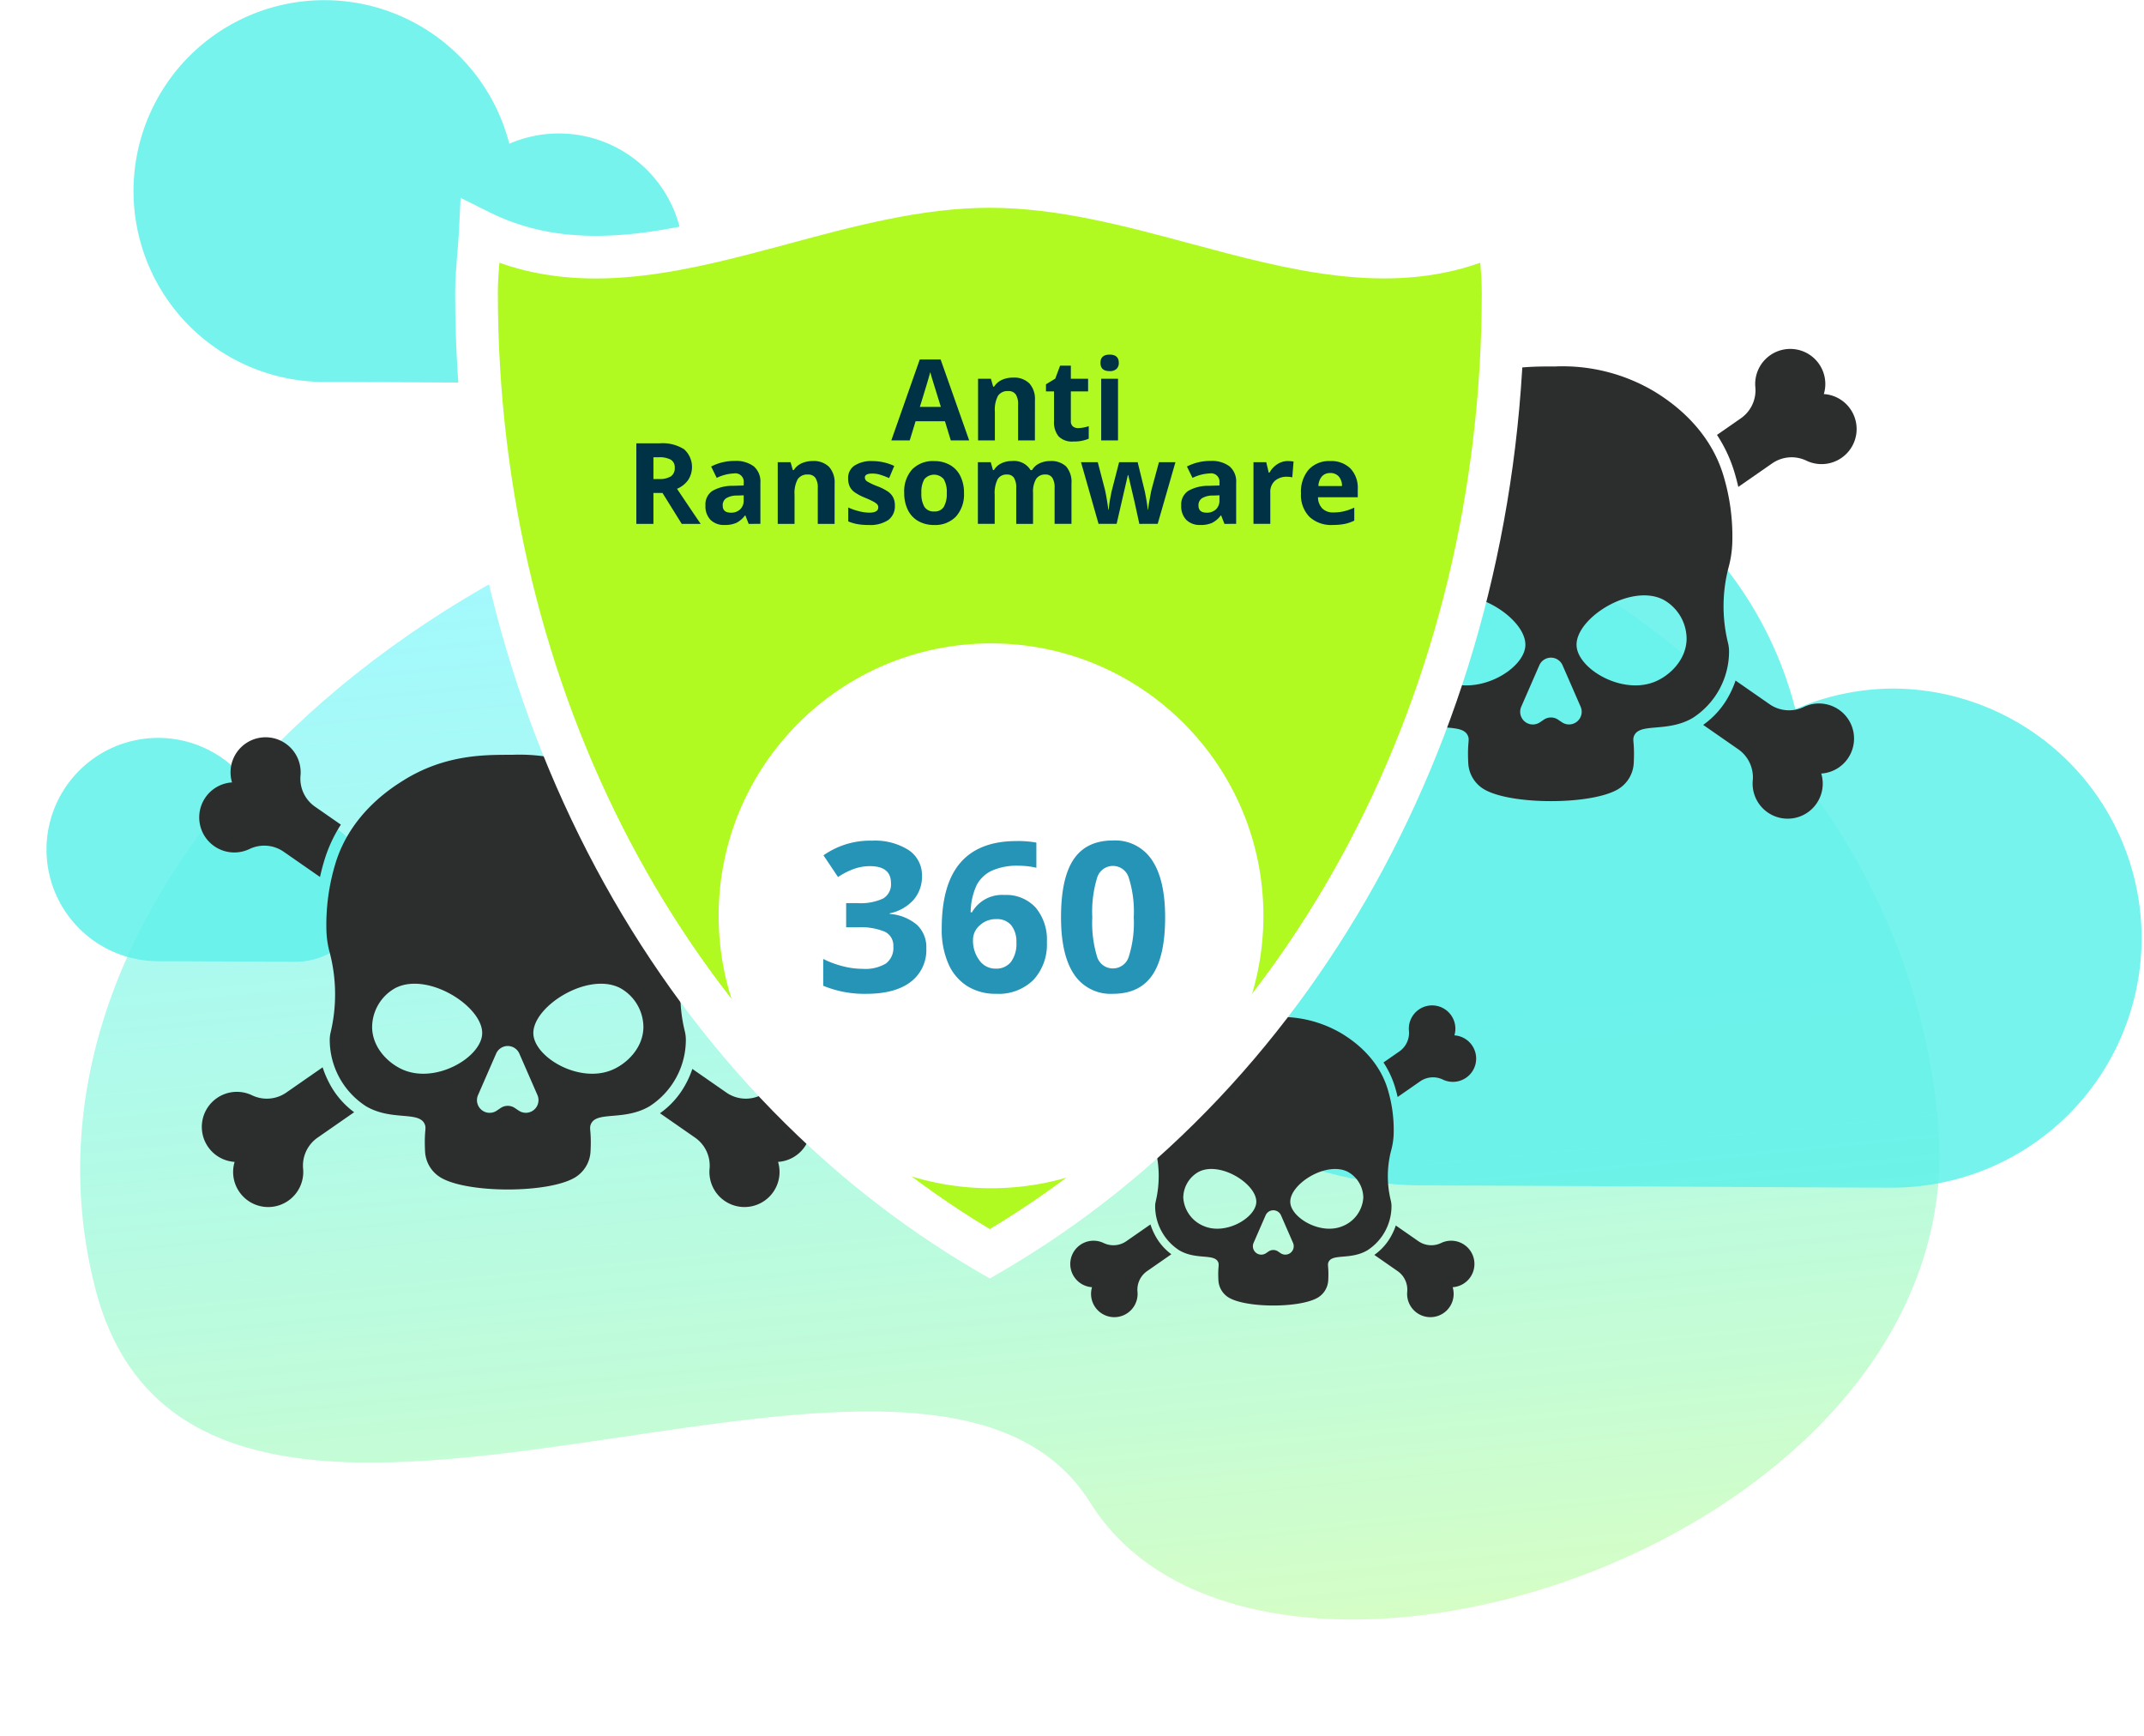
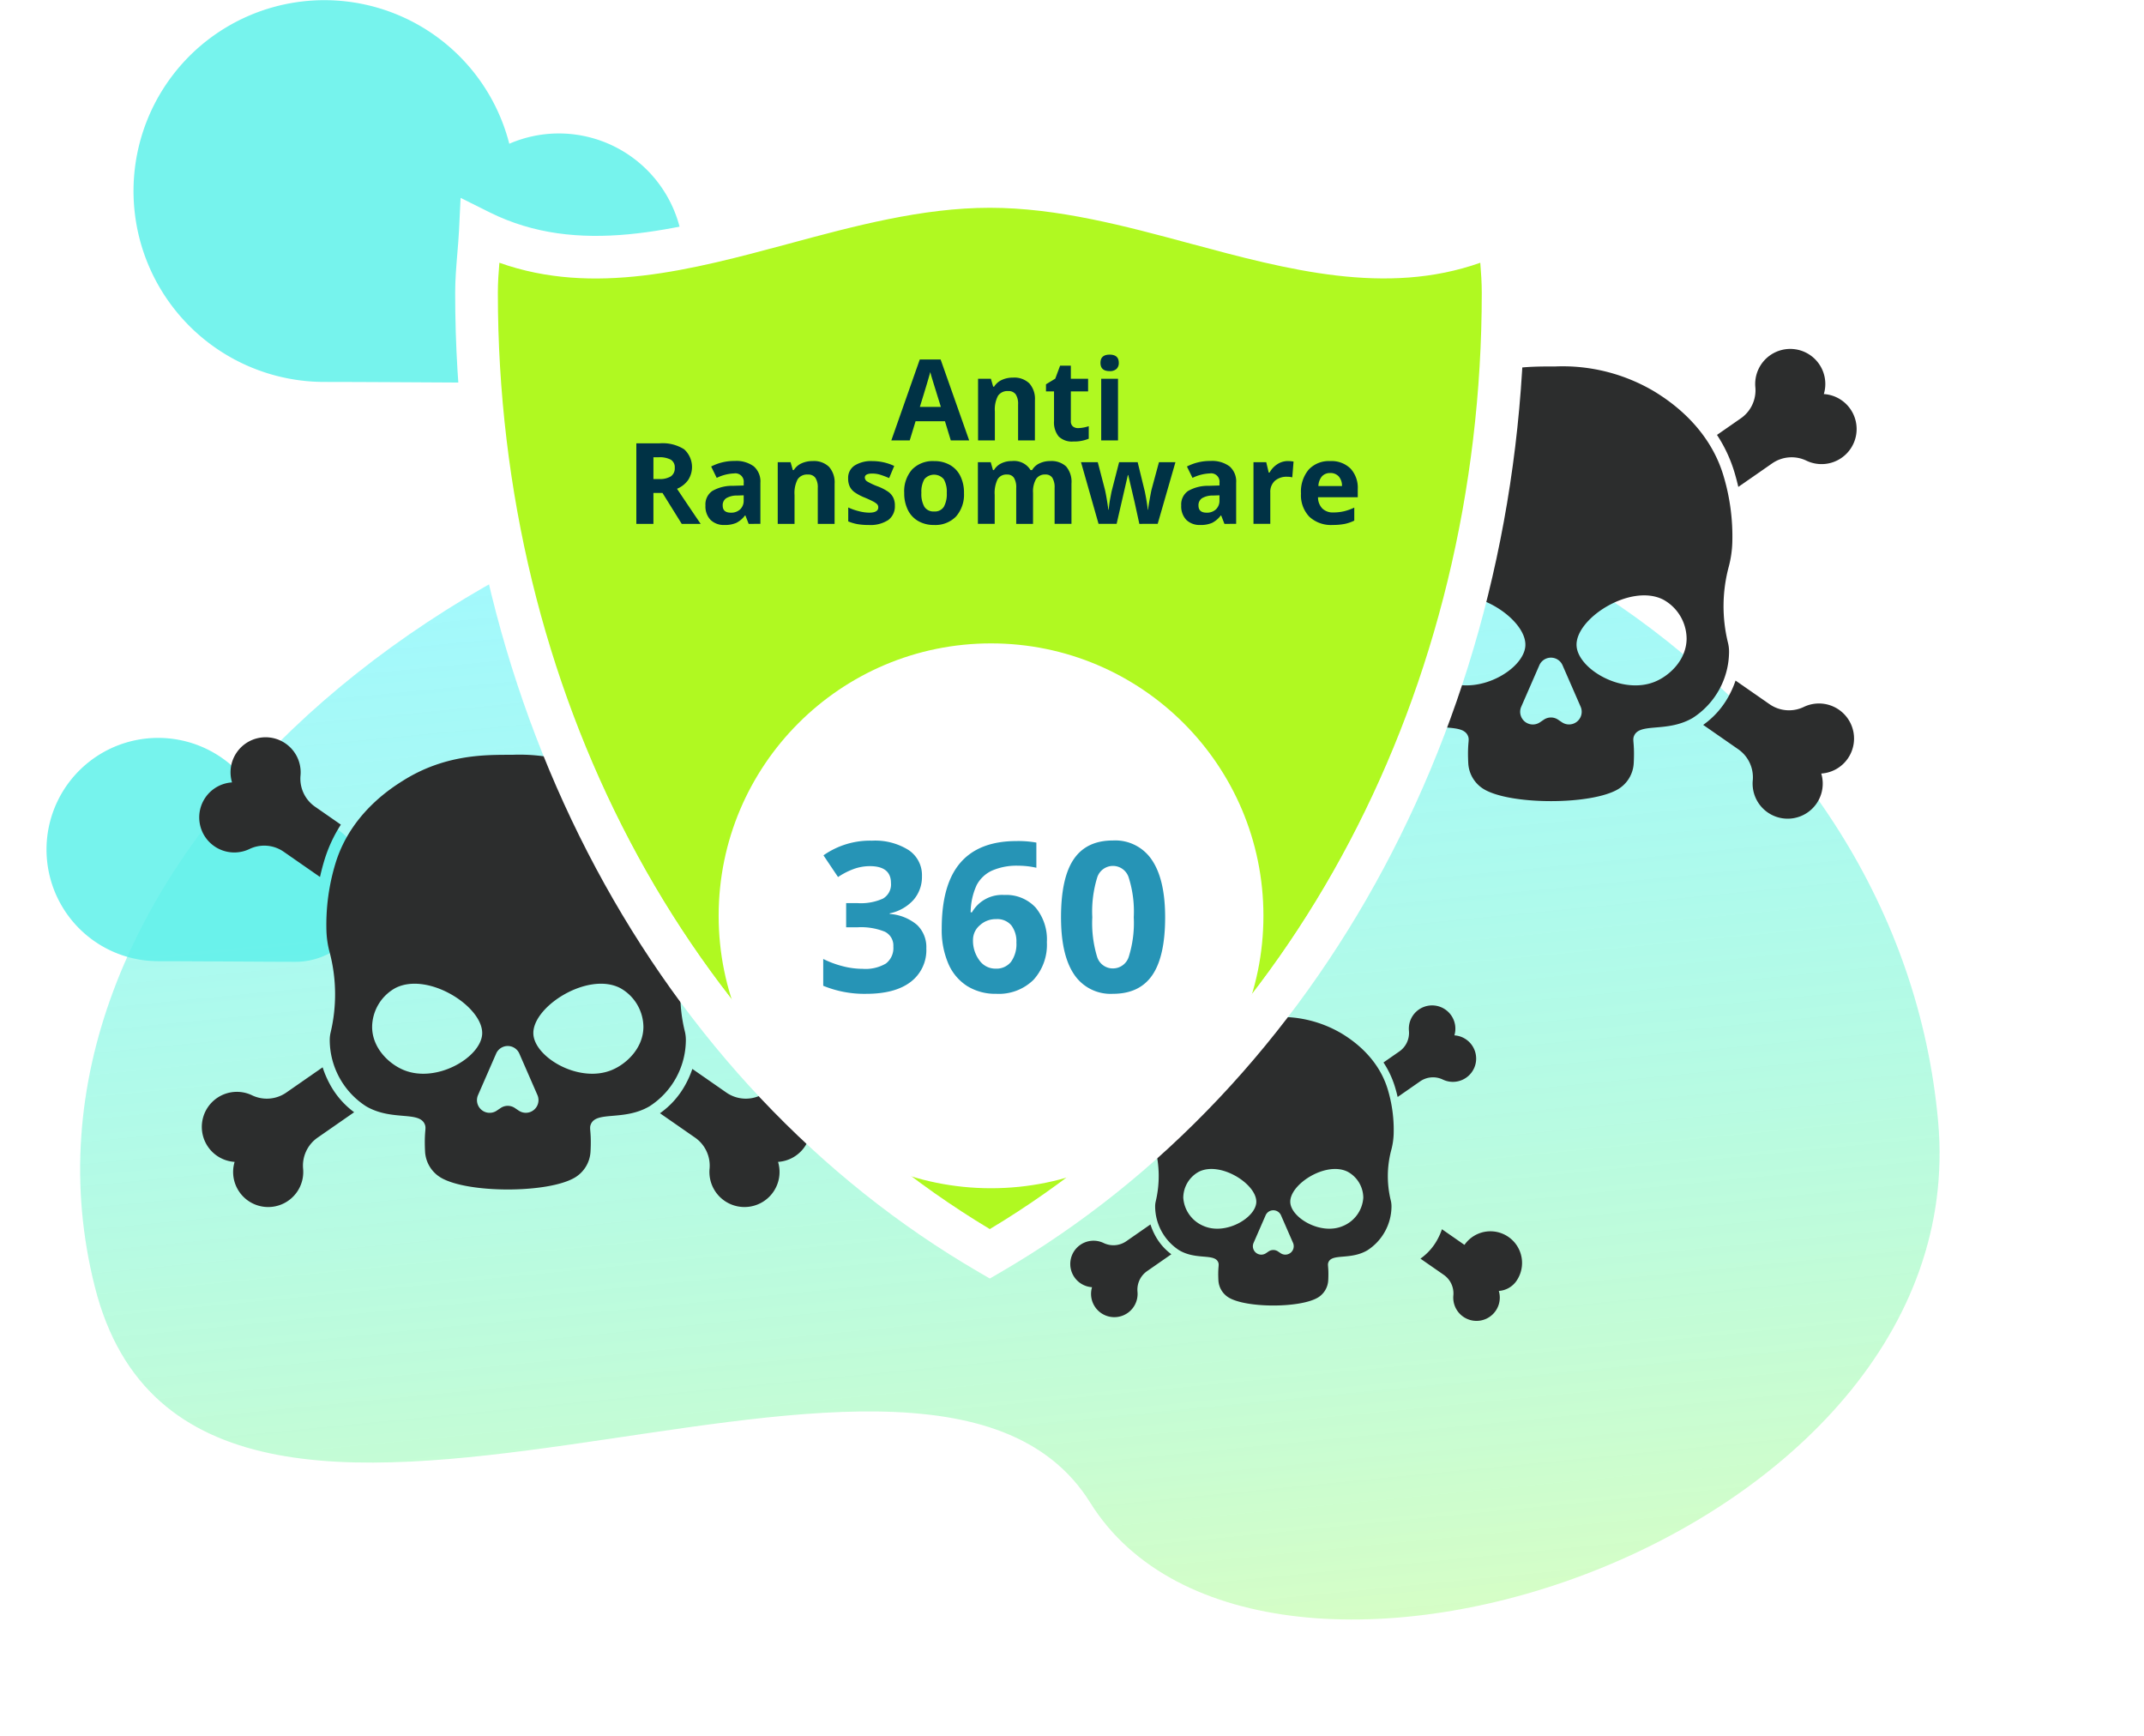
<svg xmlns="http://www.w3.org/2000/svg" xmlns:xlink="http://www.w3.org/1999/xlink" viewBox="0 0 369.939 299.501">
  <defs>
    <path id="reuse-4" d="M-2168.574,5197.84a36.3,36.3,0,0,0-1.57-11.7c-2.6-8.511-9.577-12.936-11.7-14.27a30.936,30.936,0,0,0-17.233-4.428h0c-.361,0-.705,0-1.032,0-4.094.025-10.82.066-17.771,4.424-2.079,1.3-9.087,5.722-11.7,14.27a36.291,36.291,0,0,0-1.57,11.7,16.265,16.265,0,0,0,.567,3.731,28.437,28.437,0,0,1,.15,13.8,5.583,5.583,0,0,0-.147,1.305,13.651,13.651,0,0,0,6.279,11.416c4.444,2.593,9.2.737,10.132,3.139.268.694-.066,1.006,0,3.711.008.324.02.636.036.934a5.571,5.571,0,0,0,2.646,4.472l.029.017c2.293,1.383,6.945,2.074,11.6,2.074s9.3-.691,11.6-2.074l.029-.017a5.572,5.572,0,0,0,2.647-4.472c.016-.3.028-.609.036-.934.066-2.7-.268-3.017,0-3.711.928-2.4,5.688-.546,10.132-3.139a13.651,13.651,0,0,0,6.279-11.416,6.343,6.343,0,0,0-.2-1.616,26.386,26.386,0,0,1,.16-13.106A18.494,18.494,0,0,0-2168.574,5197.84Zm-49.271,23.974c-2.51-1.046-5.407-3.762-5.422-7.42a7.748,7.748,0,0,1,4-6.707c5.641-2.918,15.313,3.29,14.983,7.991C-2204.567,5219.674-2212.183,5224.172-2217.845,5221.813Zm19.889,7.025-.69-.464a2.183,2.183,0,0,0-2.437,0l-.69.464a2.185,2.185,0,0,1-3.221-2.687l3.127-7.165a2.184,2.184,0,0,1,4,0l3.127,7.165A2.185,2.185,0,0,1-2197.956,5228.838Zm16.072-7.025c-5.661,2.359-13.277-2.14-13.557-6.136-.329-4.7,9.342-10.909,14.983-7.991a7.748,7.748,0,0,1,4,6.707C-2176.477,5218.052-2179.373,5220.768-2181.884,5221.813Z" />
    <path id="reuse-3" d="M-2364.708,5167.455a6.048,6.048,0,0,0,6.086.479,5.883,5.883,0,0,1,5.908.491l6.248,4.342q.329-1.492.777-2.961a24.517,24.517,0,0,1,2.82-6.069l-4.442-3.087a5.884,5.884,0,0,1-2.52-5.366,6.047,6.047,0,0,0-2.571-5.538,6.049,6.049,0,0,0-8.419,1.515,6.038,6.038,0,0,0-.826,5.191,6.038,6.038,0,0,0-4.578,2.584A6.049,6.049,0,0,0-2364.708,5167.455Z" />
    <path id="reuse-2" d="M-2342.511,5504.932a16.474,16.474,0,0,1-1.178-2.789l-6.255,4.346a5.886,5.886,0,0,1-5.908.491,6.046,6.046,0,0,0-6.087.479,6.048,6.048,0,0,0-1.515,8.419,6.034,6.034,0,0,0,4.577,2.584,6.039,6.039,0,0,0,.826,5.192,6.049,6.049,0,0,0,8.419,1.515,6.047,6.047,0,0,0,2.571-5.538,5.883,5.883,0,0,1,2.52-5.366l6.288-4.37A14.666,14.666,0,0,1-2342.511,5504.932Z" />
    <path id="reuse-1" d="M-1850.355,5508.914a6.048,6.048,0,0,0-6.087-.479,5.882,5.882,0,0,1-5.908-.49l-5.852-4.067a16.441,16.441,0,0,1-1.086,2.508,14.592,14.592,0,0,1-4.5,5.139l6.037,4.195a5.884,5.884,0,0,1,2.52,5.366,6.047,6.047,0,0,0,2.571,5.538,6.049,6.049,0,0,0,8.419-1.515,6.039,6.039,0,0,0,.826-5.192,6.038,6.038,0,0,0,4.578-2.584A6.049,6.049,0,0,0-1850.355,5508.914Z" />
    <path id="reuse-0" d="M-1856.027,5169.805q.4,1.323.71,2.665l5.822-4.045a5.882,5.882,0,0,1,5.908-.491,6.048,6.048,0,0,0,6.087-.479,6.049,6.049,0,0,0,1.515-8.419,6.037,6.037,0,0,0-4.577-2.584,6.038,6.038,0,0,0-.826-5.191,6.049,6.049,0,0,0-8.419-1.515,6.047,6.047,0,0,0-2.571,5.538,5.884,5.884,0,0,1-2.52,5.366l-4.1,2.85A24.522,24.522,0,0,1-1856.027,5169.805Z" />
  </defs>
  <defs>
    <linearGradient id="a" x1=".5" x2=".5" y2="1" gradientUnits="objectBoundingBox">
      <stop offset="0" stop-color="#ceff92" />
      <stop offset="1" stop-color="#00edff" stop-opacity=".6" />
    </linearGradient>
    <filter id="b" width="211.218" height="218.781" x="74.208" y="24.15" filterUnits="userSpaceOnUse">
      <feGaussianBlur stdDeviation="4.513" />
    </filter>
  </defs>
  <g transform="translate(-1021 -2913)">
    <path fill="url(#a)" d="M151.6,24.512C176.44,73.681,307.956,5.812,319.322,76.9S247.84,209.126,159.661,209.126,0,149.926,0,76.9,126.766-24.657,151.6,24.512Z" opacity=".61" transform="rotate(174.87 609.85 1622.062)" />
-     <path fill="#61f2ea" d="M2387.379,1804.983a42.88,42.88,0,0,0-17.106,3.551,65.864,65.864,0,1,0-63.78,82.184c17.64,0,66.183.37,80.886.37a43.052,43.052,0,0,0,0-86.1Z" opacity=".86" transform="translate(-1039.492 1226.807)" />
    <path fill="#61f2ea" d="M2010.8,1641.553a21.432,21.432,0,0,0-8.553,1.776,32.932,32.932,0,1,0-31.89,41.092c8.82,0,33.092.185,40.443.185a21.526,21.526,0,1,0,0-43.052Z" opacity=".86" transform="translate(-893.372 1294.472)" />
    <path fill="#61f2ea" d="M1951.357,1877.693a12.544,12.544,0,0,0-5,1.039,19.261,19.261,0,1,0-18.651,24.033c5.158,0,19.354.109,23.654.109a12.59,12.59,0,0,0,0-25.181Z" opacity=".86" transform="translate(-879.41 1176.062)" />
    <path fill="none" d="M2145.011,1691.37c-29.416,0-57.392,19.964-82.806,7.32-.165,3.339-.618,6.585-.618,9.972,0,68.38,34,127.431,83.424,156.162,49.425-28.731,83.423-87.782,83.423-156.162,0-3.387-.452-6.632-.617-9.972C2202.4,1711.334,2174.428,1691.37,2145.011,1691.37Z" transform="translate(-953.22 1259.366)" />
    <g fill="#2c2d2d">
      <use transform="translate(2996.257 -2108.467)" xlink:href="#reuse-0" />
      <use transform="translate(3008.665 -2406.463)" xlink:href="#reuse-1" />
      <use transform="translate(3420.359 -2405.007)" xlink:href="#reuse-2" />
      <use transform="translate(3422.682 -2108.467)" xlink:href="#reuse-3" />
      <use transform="translate(3308.476 -2124.22)" xlink:href="#reuse-4" />
    </g>
    <g fill="#2c2d2d">
      <use transform="translate(3176.257 -2175.467)" xlink:href="#reuse-0" />
      <use transform="translate(3188.665 -2473.463)" xlink:href="#reuse-1" />
      <use transform="translate(3600.359 -2472.007)" xlink:href="#reuse-2" />
      <use transform="translate(3602.682 -2175.467)" xlink:href="#reuse-3" />
      <use transform="translate(3488.476 -2191.22)" xlink:href="#reuse-4" />
    </g>
    <g fill="#2c2d2d">
      <path d="M-1857.027,5162.693q.268.878.471,1.769l3.863-2.685a3.9,3.9,0,0,1,3.921-.326,4.014,4.014,0,0,0,4.039-.318,4.014,4.014,0,0,0,1.005-5.587,4.008,4.008,0,0,0-3.038-1.715,4.006,4.006,0,0,0-.548-3.445,4.014,4.014,0,0,0-5.587-1.006,4.013,4.013,0,0,0-1.706,3.675,3.9,3.9,0,0,1-1.672,3.561l-2.721,1.891A16.274,16.274,0,0,1-1857.027,5162.693Z" transform="translate(3118.715 -2062.205)" />
-       <path d="M-1858.238,5507.22a4.014,4.014,0,0,0-4.039-.318,3.9,3.9,0,0,1-3.921-.325l-3.884-2.7a10.936,10.936,0,0,1-.721,1.665,9.686,9.686,0,0,1-2.988,3.41l4.006,2.784a3.9,3.9,0,0,1,1.672,3.561,4.013,4.013,0,0,0,1.706,3.675,4.014,4.014,0,0,0,5.587-1.005,4.007,4.007,0,0,0,.548-3.445,4.008,4.008,0,0,0,3.038-1.715A4.014,4.014,0,0,0-1858.238,5507.22Z" transform="translate(3131.924 -2379.448)" />
+       <path d="M-1858.238,5507.22l-3.884-2.7a10.936,10.936,0,0,1-.721,1.665,9.686,9.686,0,0,1-2.988,3.41l4.006,2.784a3.9,3.9,0,0,1,1.672,3.561,4.013,4.013,0,0,0,1.706,3.675,4.014,4.014,0,0,0,5.587-1.005,4.007,4.007,0,0,0,.548-3.445,4.008,4.008,0,0,0,3.038-1.715A4.014,4.014,0,0,0-1858.238,5507.22Z" transform="translate(3131.924 -2379.448)" />
      <path d="M-2349.92,5503.994a10.916,10.916,0,0,1-.782-1.851l-4.151,2.884a3.907,3.907,0,0,1-3.921.326,4.012,4.012,0,0,0-4.039.317,4.014,4.014,0,0,0-1.006,5.587,4,4,0,0,0,3.037,1.715,4.009,4.009,0,0,0,.549,3.446,4.014,4.014,0,0,0,5.587,1.005,4.013,4.013,0,0,0,1.706-3.675,3.9,3.9,0,0,1,1.672-3.561l4.173-2.9A9.735,9.735,0,0,1-2349.92,5503.994Z" transform="translate(3570.209 -2377.898)" />
      <path d="M-2365.582,5161.134a4.014,4.014,0,0,0,4.039.318,3.9,3.9,0,0,1,3.921.326l4.146,2.881q.218-.99.516-1.965a16.266,16.266,0,0,1,1.872-4.028l-2.948-2.048a3.9,3.9,0,0,1-1.672-3.561,4.014,4.014,0,0,0-1.706-3.675,4.014,4.014,0,0,0-5.587,1.006,4.006,4.006,0,0,0-.548,3.445,4.009,4.009,0,0,0-3.038,1.715A4.015,4.015,0,0,0-2365.582,5161.134Z" transform="translate(3572.682 -2062.205)" />
      <path d="M-2189.63,5187.614a24.078,24.078,0,0,0-1.042-7.766c-1.727-5.648-6.356-8.584-7.765-9.47a20.531,20.531,0,0,0-11.437-2.939h0c-.239,0-.468,0-.685,0a21.058,21.058,0,0,0-11.794,2.936c-1.38.864-6.031,3.8-7.765,9.47a24.085,24.085,0,0,0-1.042,7.766,10.806,10.806,0,0,0,.376,2.477,18.87,18.87,0,0,1,.1,9.158,3.7,3.7,0,0,0-.1.866,9.059,9.059,0,0,0,4.167,7.576c2.949,1.721,6.108.489,6.724,2.083.178.46-.044.668,0,2.463.005.215.013.422.024.62a3.7,3.7,0,0,0,1.756,2.967l.019.011c1.521.917,4.609,1.376,7.7,1.376s6.175-.459,7.7-1.376l.019-.011a3.7,3.7,0,0,0,1.756-2.967c.011-.2.019-.4.024-.62.044-1.795-.178-2,0-2.463.616-1.594,3.775-.362,6.724-2.083a9.06,9.06,0,0,0,4.167-7.576,4.213,4.213,0,0,0-.133-1.073,17.51,17.51,0,0,1,.106-8.7A12.252,12.252,0,0,0-2189.63,5187.614Zm-32.7,15.91a5.684,5.684,0,0,1-3.6-4.924,5.141,5.141,0,0,1,2.652-4.451c3.744-1.937,10.162,2.183,9.943,5.3C-2213.516,5202.1-2218.57,5205.089-2222.327,5203.524Zm13.2,4.662-.458-.308a1.45,1.45,0,0,0-1.617,0l-.458.308a1.45,1.45,0,0,1-2.137-1.783l2.075-4.755a1.45,1.45,0,0,1,2.658,0l2.075,4.755A1.45,1.45,0,0,1-2209.128,5208.186Zm10.666-4.662c-3.757,1.565-8.811-1.42-9-4.072-.218-3.12,6.2-7.24,9.943-5.3a5.142,5.142,0,0,1,2.652,4.451A5.685,5.685,0,0,1-2198.462,5203.524Z" transform="translate(3451.1 -2078.975)" />
    </g>
    <g filter="url(#b)" transform="translate(1021 2913)">
      <path fill="#b0f921" stroke="#fff" stroke-miterlimit="10" stroke-width="7" d="M2140.223,1680.61c-31.231,0-60.933,21.2-87.915,7.772-.175,3.545-.656,6.991-.656,10.587,0,72.6,36.1,135.294,88.571,165.8,52.475-30.5,88.571-93.2,88.571-165.8,0-3.6-.48-7.042-.656-10.587C2201.156,1701.806,2171.454,1680.61,2140.223,1680.61Z" transform="translate(-1969.43 -1648.45)" />
    </g>
    <path fill="#fff" d="M2136.794,1865.6l-1.846-1.073c-55.766-32.412-90.406-97.163-90.406-168.98,0-2.3.191-4.538.373-6.775.109-1.328.227-2.656.291-3.992l.273-5.621,5.038,2.51c15.233,7.566,31.939,3.074,49.6-1.691,11.813-3.183,24.027-6.475,36.677-6.475s24.864,3.292,36.677,6.475c17.67,4.756,34.385,9.267,49.6,1.691l5.02-2.5.291,5.6c.073,1.31.173,2.6.282,3.9.191,2.265.382,4.538.382,6.875,0,71.817-34.64,136.568-90.406,168.98Zm-84.622-175.246c-.146,1.71-.264,3.429-.264,5.193,0,68.406,32.466,130.074,84.885,161.523,52.419-31.448,84.886-93.116,84.886-161.523,0-1.764-.119-3.483-.255-5.193-16.279,5.766-33.331,1.182-49.873-3.265-11.35-3.064-23.081-6.221-34.758-6.221s-23.408,3.156-34.758,6.221C2085.484,1691.535,2068.442,1696.146,2052.172,1690.353Z" transform="translate(-945.005 1267.978)" />
    <circle cx="47" cy="47" r="47" fill="#fff" transform="translate(1145 3024)" />
    <path fill="#2694b6" d="M41.081,18.049a6.047,6.047,0,0,1-1.459,4.1,7.562,7.562,0,0,1-4.1,2.32v.105a8.185,8.185,0,0,1,4.711,1.89,5.293,5.293,0,0,1,1.6,4.052,6.865,6.865,0,0,1-2.689,5.774q-2.689,2.065-7.682,2.065a18.652,18.652,0,0,1-7.418-1.389V32.34a16.766,16.766,0,0,0,3.287,1.23,13.832,13.832,0,0,0,3.551.475,6.905,6.905,0,0,0,3.973-.914A3.355,3.355,0,0,0,36.142,30.2a2.651,2.651,0,0,0-1.477-2.566,10.924,10.924,0,0,0-4.711-.756H28V22.707h1.986a9.237,9.237,0,0,0,4.368-.782,2.825,2.825,0,0,0,1.38-2.681q0-2.918-3.656-2.918a8.368,8.368,0,0,0-2.575.422A12.58,12.58,0,0,0,26.6,18.207l-2.514-3.744a13.967,13.967,0,0,1,8.385-2.531,10.827,10.827,0,0,1,6.3,1.617A5.187,5.187,0,0,1,41.081,18.049Zm3.41,9.035q0-7.629,3.226-11.355T57.376,12a17.526,17.526,0,0,1,3.445.264v4.342a14.078,14.078,0,0,0-3.094-.352,10.622,10.622,0,0,0-4.562.844,5.673,5.673,0,0,0-2.646,2.5,11.463,11.463,0,0,0-1.037,4.693h.229A5.966,5.966,0,0,1,55.284,21.3a6.9,6.9,0,0,1,5.4,2.162,8.6,8.6,0,0,1,1.951,5.977,8.972,8.972,0,0,1-2.32,6.513,8.532,8.532,0,0,1-6.434,2.4,9.2,9.2,0,0,1-4.966-1.318,8.563,8.563,0,0,1-3.27-3.85A14.659,14.659,0,0,1,44.491,27.084Zm9.281,6.926a3.217,3.217,0,0,0,2.672-1.169,5.231,5.231,0,0,0,.932-3.331,4.6,4.6,0,0,0-.87-2.962,3.172,3.172,0,0,0-2.628-1.081,4.026,4.026,0,0,0-2.821,1.072,3.293,3.293,0,0,0-1.169,2.5,5.658,5.658,0,0,0,1.1,3.533A3.365,3.365,0,0,0,53.772,34.01ZM83.04,25.15q0,6.732-2.206,9.967T74.04,38.352a7.567,7.567,0,0,1-6.706-3.34q-2.259-3.34-2.259-9.861,0-6.8,2.2-10.028T74.04,11.9a7.586,7.586,0,0,1,6.724,3.375Q83.04,18.646,83.04,25.15Zm-12.568,0a19.994,19.994,0,0,0,.817,6.776,2.831,2.831,0,0,0,2.751,2.048A2.86,2.86,0,0,0,76.782,31.9a19.441,19.441,0,0,0,.844-6.75,19.384,19.384,0,0,0-.853-6.794,2.847,2.847,0,0,0-5.476,0A19.959,19.959,0,0,0,70.472,25.15Z" transform="translate(1139 3046.104)" />
    <path fill="#003245" d="M127.794,30.323l-1.008-3.309h-5.069l-1.008,3.309h-3.176l4.907-13.96h3.6l4.926,13.96Zm-1.712-5.782q-1.4-4.5-1.574-5.088t-.252-.932q-.314,1.217-1.8,6.02Zm16.224,5.782h-2.9v-6.21A2.983,2.983,0,0,0,139,22.387a1.488,1.488,0,0,0-1.3-.575,1.959,1.959,0,0,0-1.759.813,5.043,5.043,0,0,0-.542,2.7v5h-2.9V19.691h2.216l.39,1.36h.162a3.065,3.065,0,0,1,1.336-1.165,4.55,4.55,0,0,1,1.935-.395,3.718,3.718,0,0,1,2.815,1,4.026,4.026,0,0,1,.96,2.9Zm7.465-2.121a6.288,6.288,0,0,0,1.826-.333v2.159a6.51,6.51,0,0,1-2.663.485,3.259,3.259,0,0,1-2.534-.88,3.829,3.829,0,0,1-.794-2.639V21.868h-1.388V20.642l1.6-.97.837-2.244h1.854v2.263h2.977v2.178h-2.977v5.126a1.132,1.132,0,0,0,.347.913A1.37,1.37,0,0,0,149.771,28.2Zm3.851-11.26q0-1.417,1.579-1.417t1.579,1.417a1.381,1.381,0,0,1-.395,1.051,1.659,1.659,0,0,1-1.184.376Q153.622,18.369,153.622,16.942Zm3.024,13.38h-2.9V19.691h2.9ZM76.484,36.987h.951a3.638,3.638,0,0,0,2.064-.466,1.663,1.663,0,0,0,.666-1.465,1.521,1.521,0,0,0-.68-1.407,4.126,4.126,0,0,0-2.106-.418h-.894Zm0,2.4v5.335H73.536v-13.9h4.051a6.934,6.934,0,0,1,4.194,1.032,4.114,4.114,0,0,1,.685,5.316,4.468,4.468,0,0,1-1.911,1.5q3.138,4.688,4.089,6.058H81.372l-3.319-5.335Zm16.433,5.335-.561-1.445h-.076a4.284,4.284,0,0,1-1.507,1.279,4.871,4.871,0,0,1-2.021.357,3.268,3.268,0,0,1-2.411-.875,3.36,3.36,0,0,1-.88-2.492,2.806,2.806,0,0,1,1.184-2.5,6.86,6.86,0,0,1,3.571-.889l1.845-.057v-.466a1.446,1.446,0,0,0-1.655-1.617,7.541,7.541,0,0,0-3,.77l-.96-1.959a8.643,8.643,0,0,1,4.07-.96A5.07,5.07,0,0,1,93.8,34.8a3.444,3.444,0,0,1,1.141,2.834v7.085Zm-.856-4.926-1.122.038a3.594,3.594,0,0,0-1.883.456,1.434,1.434,0,0,0-.618,1.274q0,1.227,1.407,1.227a2.229,2.229,0,0,0,1.612-.58,2.038,2.038,0,0,0,.6-1.541Zm15.682,4.926h-2.9v-6.21a2.983,2.983,0,0,0-.409-1.726,1.488,1.488,0,0,0-1.3-.575,1.959,1.959,0,0,0-1.759.813,5.043,5.043,0,0,0-.542,2.7v5h-2.9V34.086h2.216l.39,1.36h.162a3.065,3.065,0,0,1,1.336-1.165,4.55,4.55,0,0,1,1.935-.395,3.718,3.718,0,0,1,2.815,1,4.026,4.026,0,0,1,.96,2.9Zm10.4-3.157a2.927,2.927,0,0,1-1.136,2.492,5.615,5.615,0,0,1-3.4.856,10.678,10.678,0,0,1-1.978-.157,7.482,7.482,0,0,1-1.531-.461v-2.4a10.111,10.111,0,0,0,1.821.637,7.374,7.374,0,0,0,1.783.257q1.579,0,1.579-.913a.762.762,0,0,0-.209-.556,3.033,3.033,0,0,0-.723-.485q-.514-.271-1.369-.632a8.6,8.6,0,0,1-1.8-.951,2.677,2.677,0,0,1-.837-1,3.312,3.312,0,0,1-.262-1.393,2.526,2.526,0,0,1,1.1-2.192,5.35,5.35,0,0,1,3.114-.775,8.84,8.84,0,0,1,3.737.837l-.875,2.092q-.8-.342-1.493-.561a4.688,4.688,0,0,0-1.417-.219q-1.284,0-1.284.694a.816.816,0,0,0,.414.675,11.249,11.249,0,0,0,1.812.846,8.416,8.416,0,0,1,1.826.941,2.785,2.785,0,0,1,.856,1.008A3.1,3.1,0,0,1,118.146,41.561Zm4.574-2.178a4.462,4.462,0,0,0,.518,2.387,1.854,1.854,0,0,0,1.688.808,1.824,1.824,0,0,0,1.669-.8,4.527,4.527,0,0,0,.509-2.392,4.392,4.392,0,0,0-.514-2.368,2.184,2.184,0,0,0-3.357,0A4.388,4.388,0,0,0,122.72,39.383Zm7.351,0a5.713,5.713,0,0,1-1.369,4.061,4.965,4.965,0,0,1-3.813,1.465,5.335,5.335,0,0,1-2.7-.67,4.461,4.461,0,0,1-1.8-1.926,6.471,6.471,0,0,1-.628-2.929,5.682,5.682,0,0,1,1.36-4.051,4.994,4.994,0,0,1,3.823-1.445,5.365,5.365,0,0,1,2.7.666,4.443,4.443,0,0,1,1.8,1.911A6.411,6.411,0,0,1,130.071,39.383Zm11.916,5.335h-2.9v-6.21a3.128,3.128,0,0,0-.385-1.726,1.355,1.355,0,0,0-1.213-.575,1.756,1.756,0,0,0-1.617.818,5.365,5.365,0,0,0-.5,2.691v5h-2.9V34.086h2.216l.39,1.36h.162a2.947,2.947,0,0,1,1.236-1.146,4.014,4.014,0,0,1,1.854-.414,3.34,3.34,0,0,1,3.233,1.56h.257a2.872,2.872,0,0,1,1.26-1.151,4.2,4.2,0,0,1,1.878-.409,3.707,3.707,0,0,1,2.734.927,4.071,4.071,0,0,1,.927,2.972v6.933h-2.91v-6.21a3.128,3.128,0,0,0-.385-1.726,1.355,1.355,0,0,0-1.212-.575,1.809,1.809,0,0,0-1.593.761,4.317,4.317,0,0,0-.528,2.415Zm18.344,0L159.514,41l-1.1-4.7h-.067l-1.94,8.416h-3.119l-3.024-10.632h2.891l1.227,4.707q.295,1.265.6,3.49h.057a19.542,19.542,0,0,1,.333-2.292l.152-.808,1.312-5.1h3.2l1.246,5.1q.038.209.119.618t.157.87q.076.461.138.9t.071.708h.057q.086-.685.3-1.878t.314-1.612l1.274-4.707h2.843l-3.062,10.632Zm14.683,0-.561-1.445h-.076a4.284,4.284,0,0,1-1.507,1.279,4.871,4.871,0,0,1-2.021.357,3.268,3.268,0,0,1-2.411-.875,3.36,3.36,0,0,1-.88-2.492,2.806,2.806,0,0,1,1.184-2.5,6.86,6.86,0,0,1,3.571-.889l1.845-.057v-.466a1.446,1.446,0,0,0-1.655-1.617,7.541,7.541,0,0,0-3,.77l-.96-1.959a8.643,8.643,0,0,1,4.07-.96,5.07,5.07,0,0,1,3.281.932,3.444,3.444,0,0,1,1.141,2.834v7.085Zm-.856-4.926-1.122.038a3.594,3.594,0,0,0-1.883.456,1.434,1.434,0,0,0-.618,1.274q0,1.227,1.407,1.227a2.229,2.229,0,0,0,1.612-.58,2.038,2.038,0,0,0,.6-1.541Zm11.8-5.906a4.677,4.677,0,0,1,.98.086l-.219,2.72a3.323,3.323,0,0,0-.856-.1,3.076,3.076,0,0,0-2.163.713,2.578,2.578,0,0,0-.775,2v5.411h-2.9V34.086h2.2l.428,1.788h.143a4,4,0,0,1,1.336-1.441A3.3,3.3,0,0,1,185.961,33.886Zm7.313,2.064a1.84,1.84,0,0,0-1.445.585,2.707,2.707,0,0,0-.6,1.659h4.07a2.418,2.418,0,0,0-.561-1.659A1.9,1.9,0,0,0,193.274,35.95Zm.409,8.958a5.488,5.488,0,0,1-4.013-1.417,5.365,5.365,0,0,1-1.445-4.013,5.9,5.9,0,0,1,1.336-4.132,4.758,4.758,0,0,1,3.695-1.46,4.683,4.683,0,0,1,3.509,1.284,4.857,4.857,0,0,1,1.255,3.547v1.407h-6.857a2.792,2.792,0,0,0,.732,1.93,2.576,2.576,0,0,0,1.921.694,7.975,7.975,0,0,0,1.816-.2,9.088,9.088,0,0,0,1.788-.637v2.244a6.81,6.81,0,0,1-1.626.566A10.253,10.253,0,0,1,193.683,44.908Z" transform="translate(1057.262 2958.658)" />
  </g>
</svg>